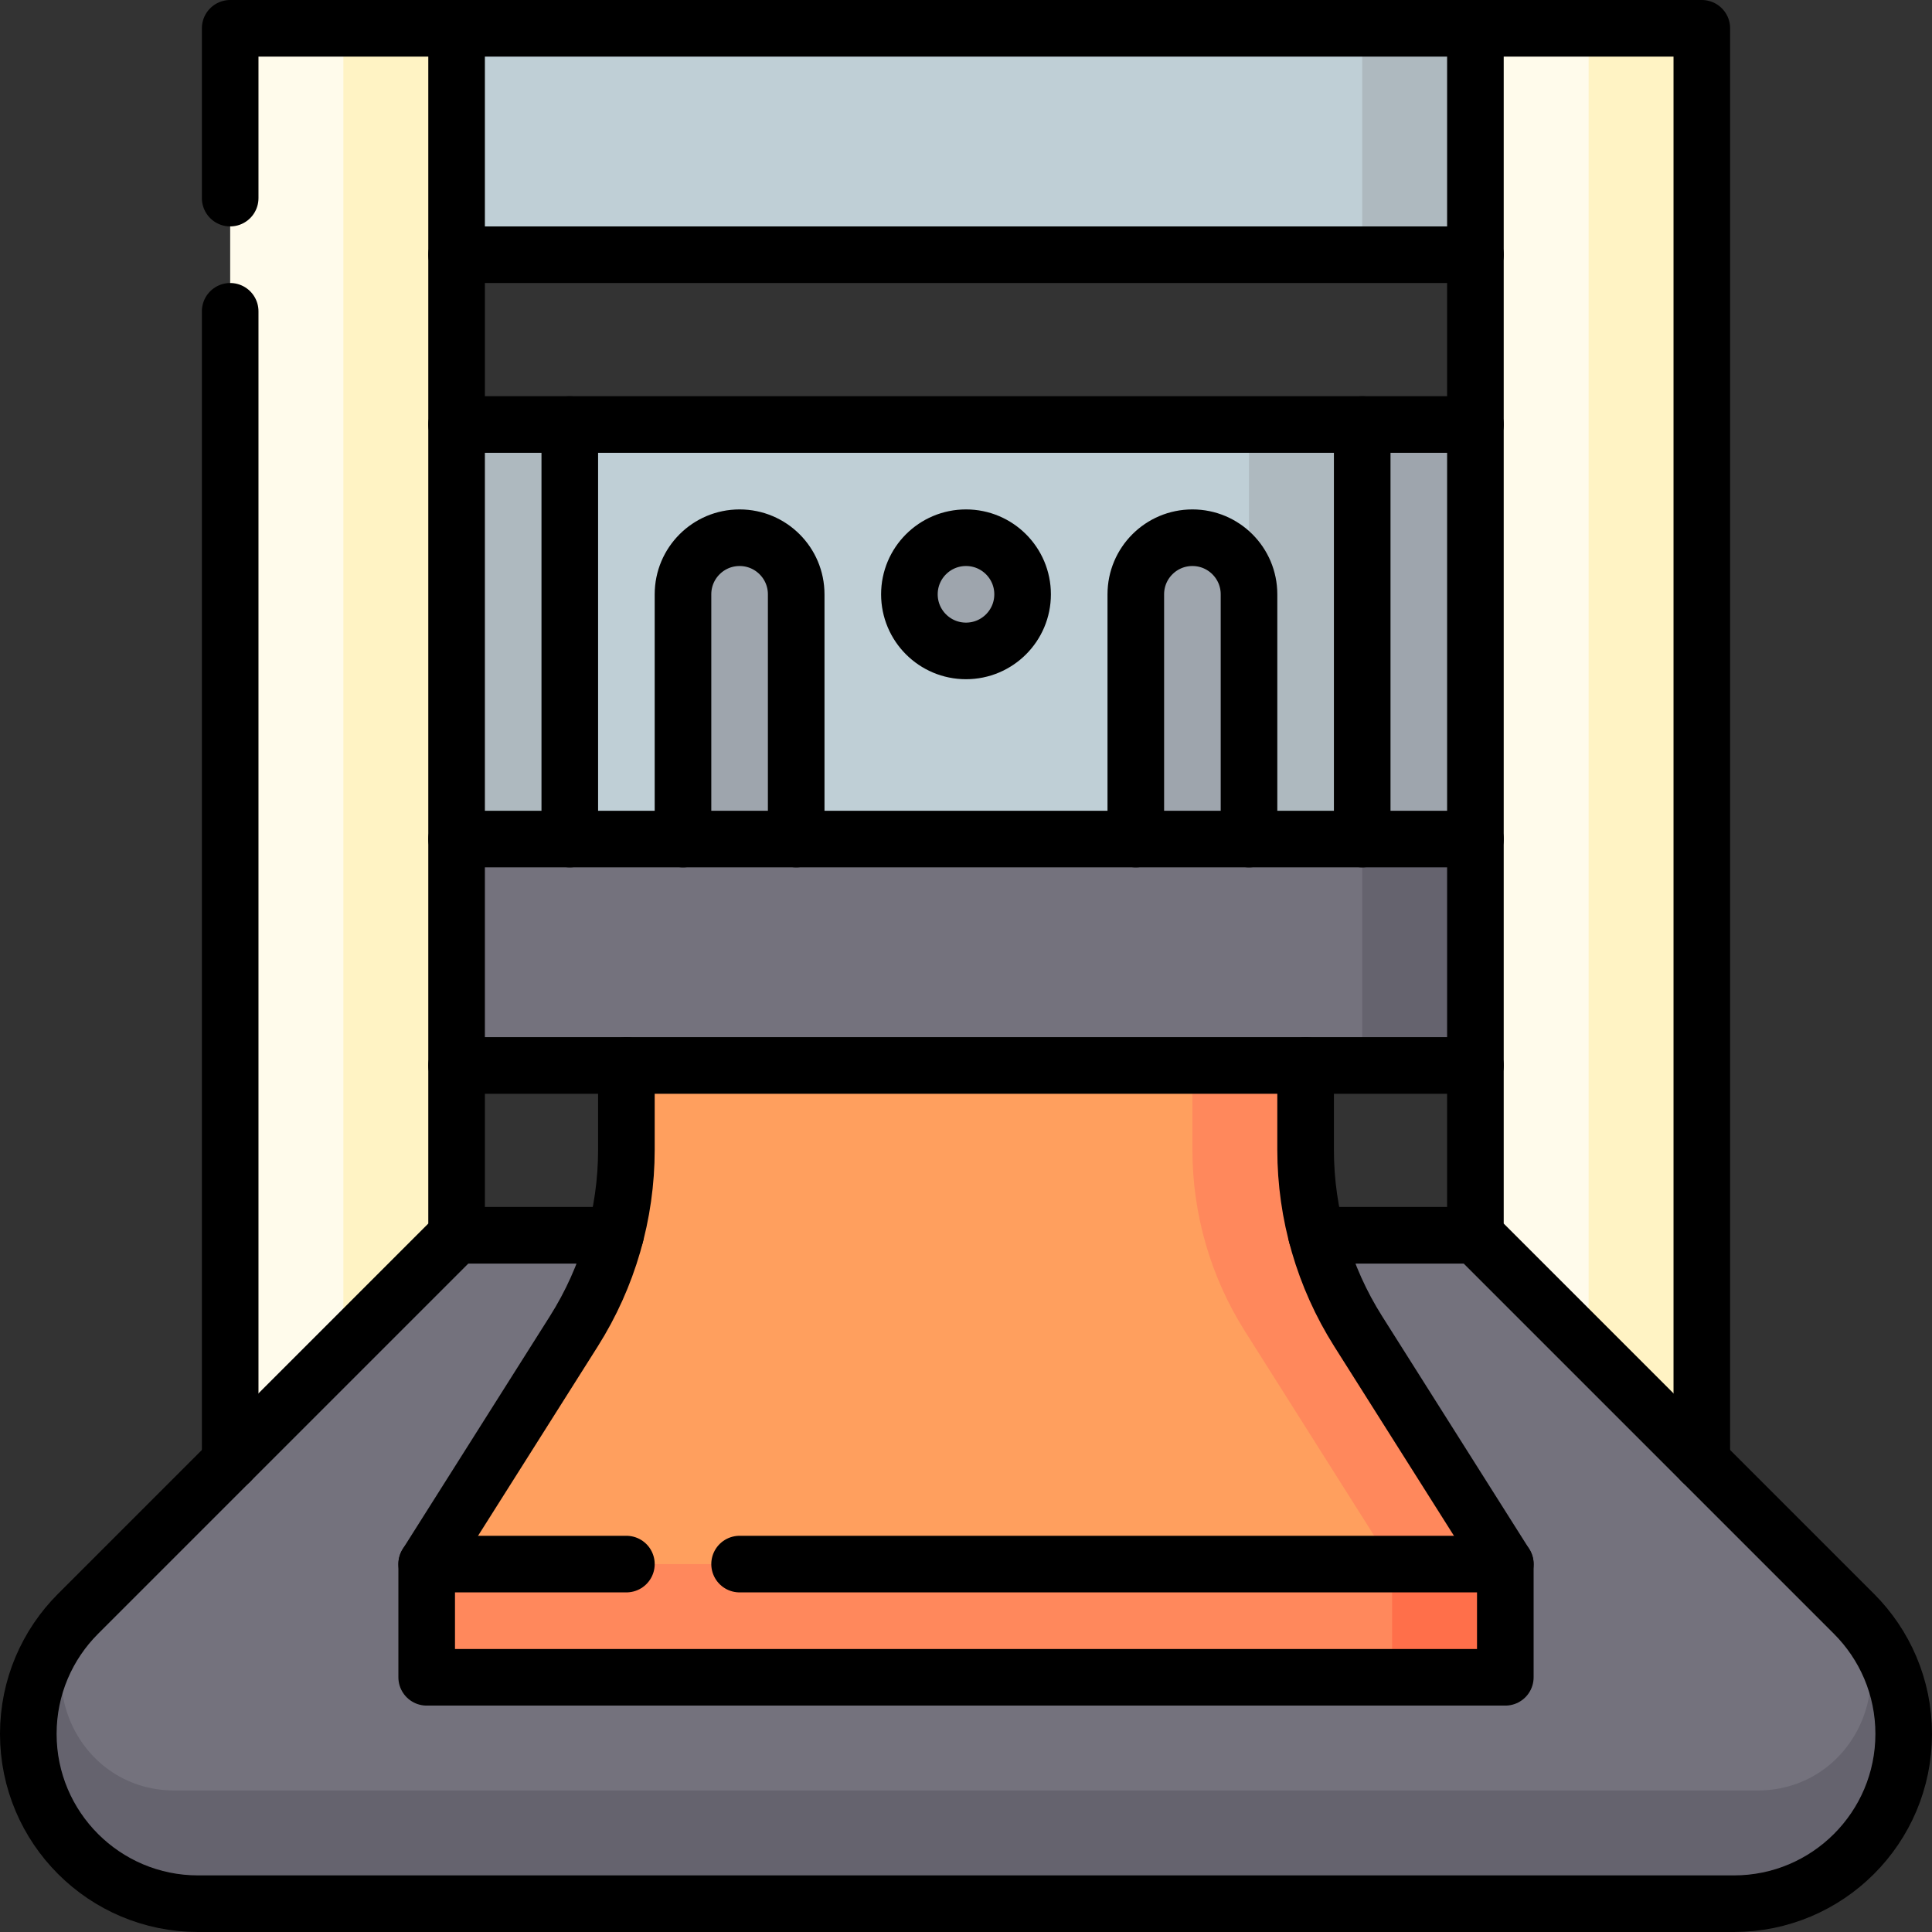
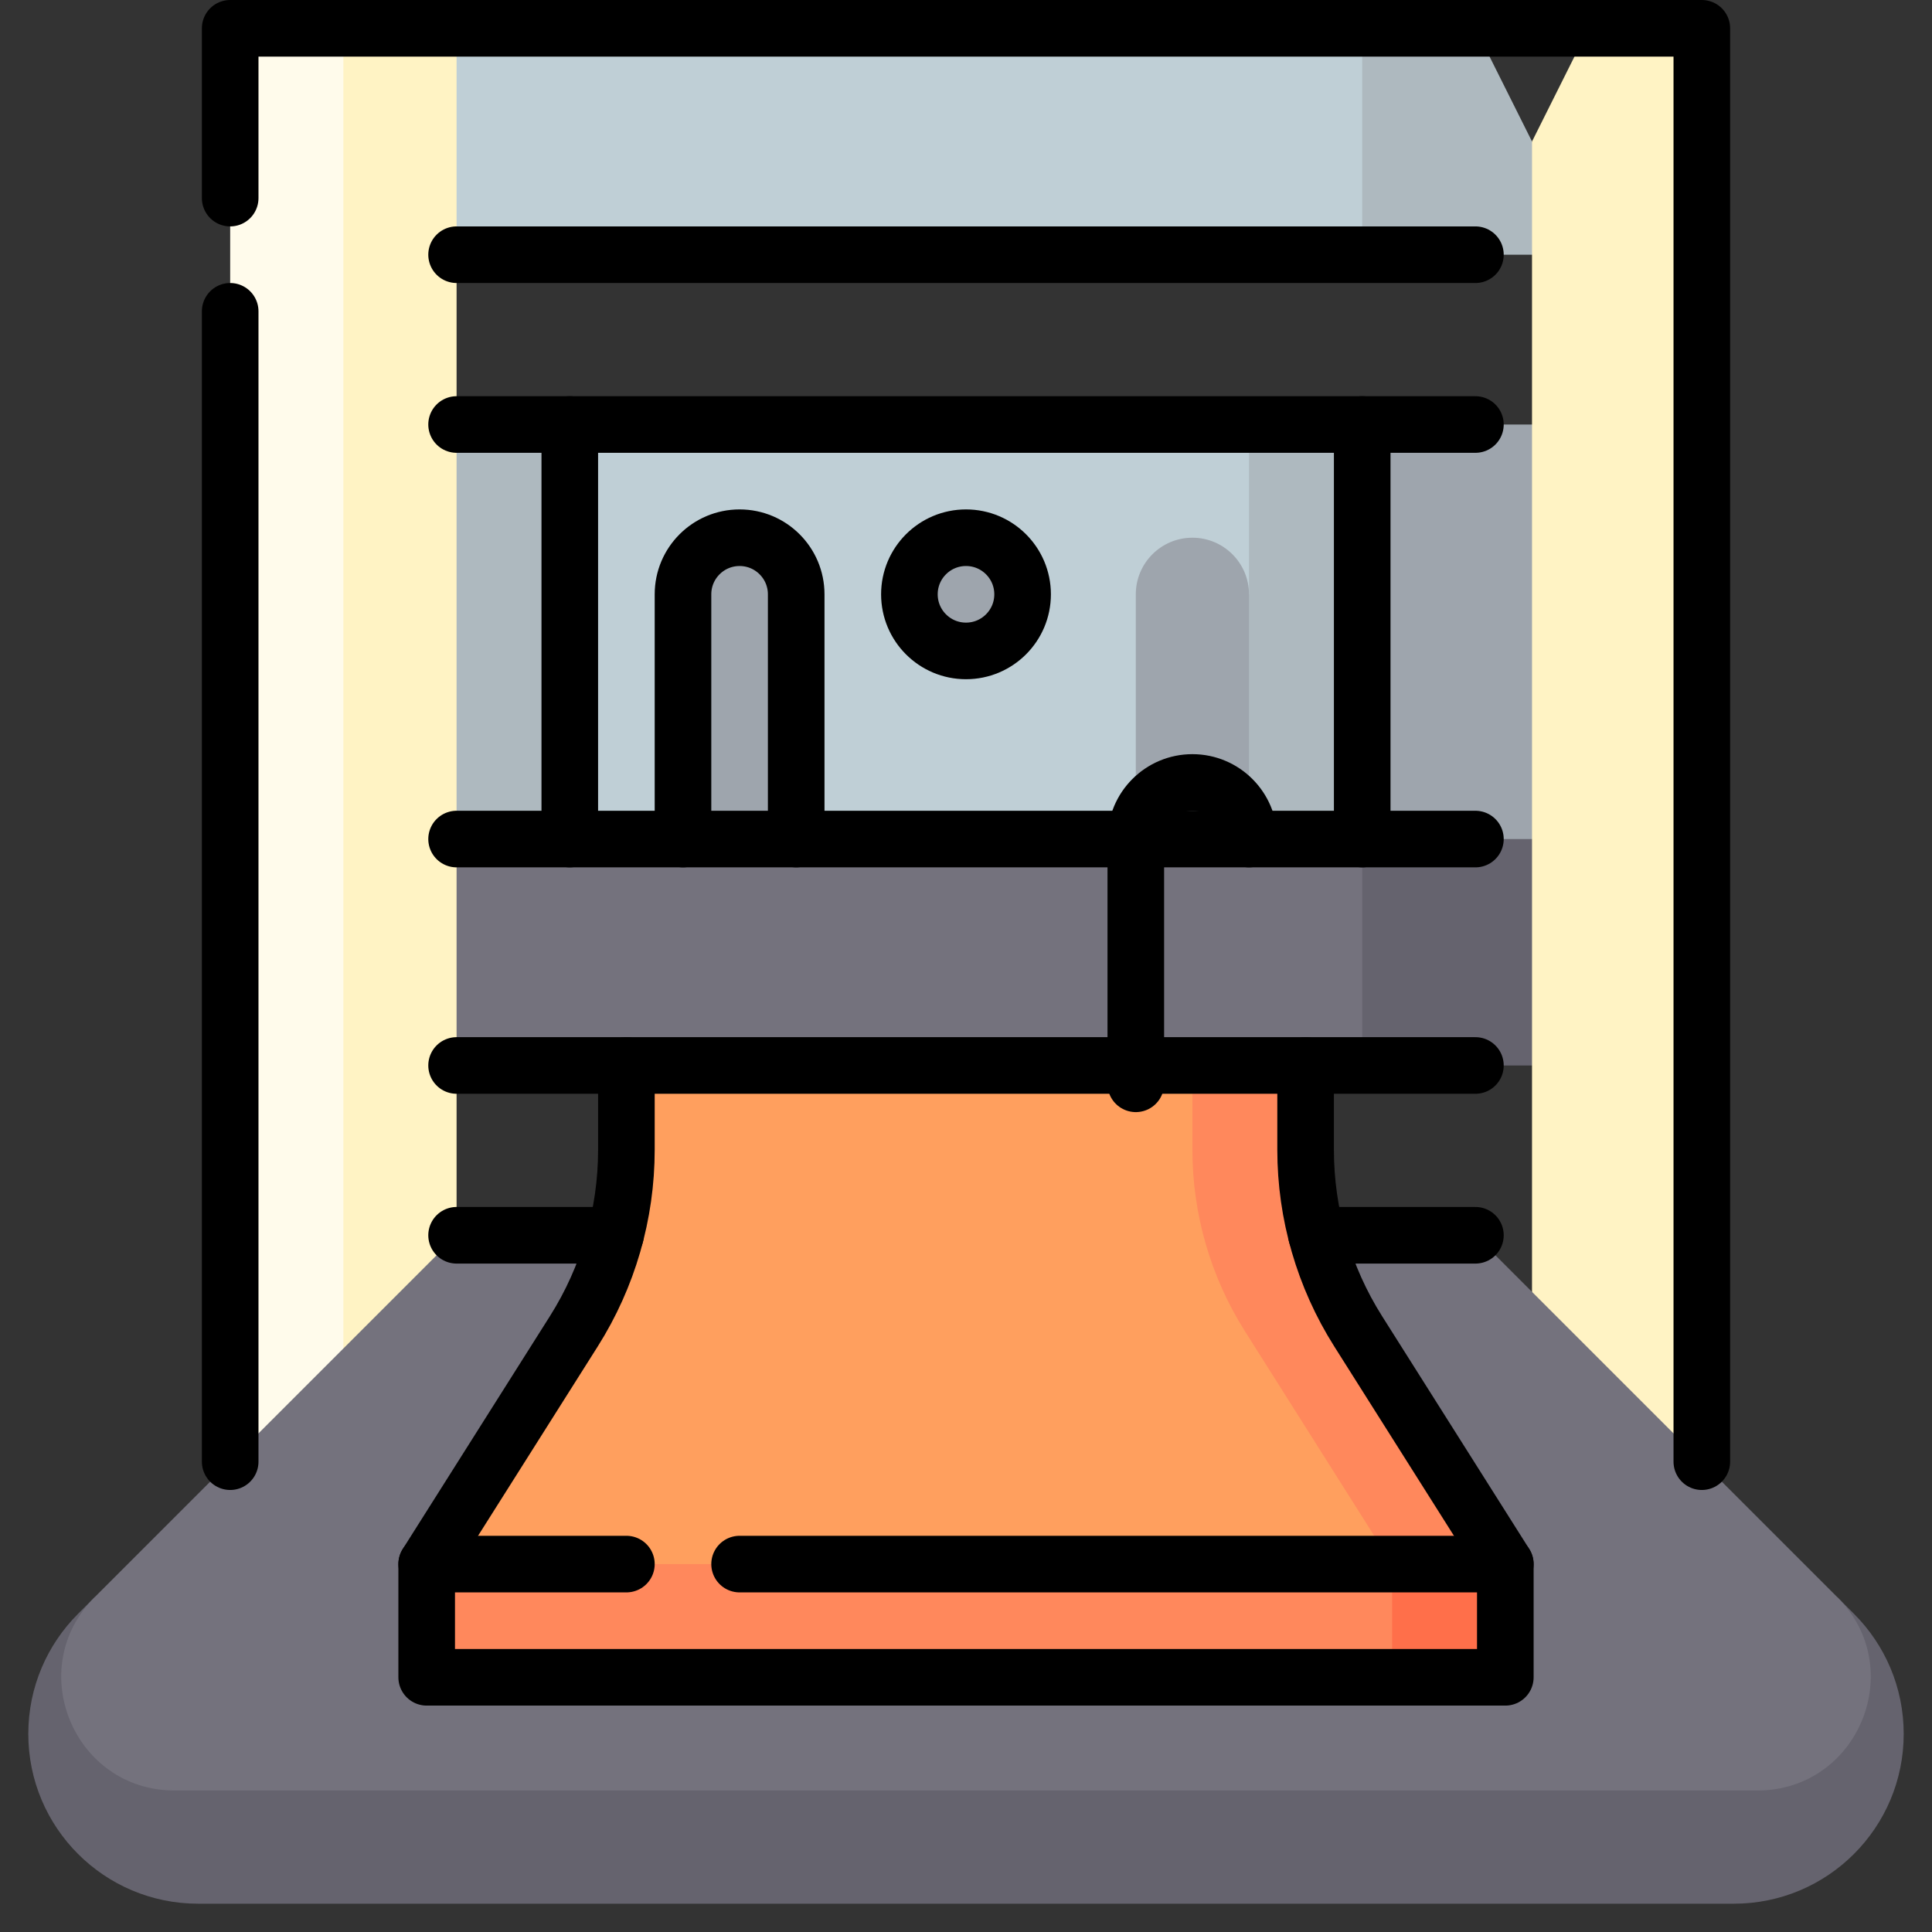
<svg xmlns="http://www.w3.org/2000/svg" version="1.1" id="Capa_1" x="0px" y="0px" viewBox="0 0 512 512" style="enable-background:new 0 0 512 512;" xml:space="preserve" width="512" height="512">
  <rect x="0" y="0" width="512" height="512" fill="#333333" stroke="none" />
  <g>
    <polygon style="fill:#9EA5AD;" points="421,112.5 361,112.5 301,237.36 421,237.36 &#09;" />
    <polygon style="fill:#AEB9BF;" points="91,112.5 151,112.5 211,237.36 91,237.36 &#09;" />
    <polygon style="fill:#AEB9BF;" points="361,112.5 331,112.5 271,237.36 361,237.36 &#09;" />
    <polygon style="fill:#BFCFD6;" points="331,112.5 151,112.5 151,237.36 301,237.36 331,157.5 &#09;" />
    <path style="fill:#9EA5AD;" d="M196,142.5c-8.284,0-15,6.716-15,15v79.86h30V157.5C211,149.216,204.284,142.5,196,142.5z" />
    <path style="fill:#9EA5AD;" d="M316,142.5c-8.284,0-15,6.716-15,15v79.86h30V157.5C331,149.216,324.284,142.5,316,142.5z" />
    <polygon style="fill:#AEB9BF;" points="391,7.5 361,7.5 331,37.5 361,67.5 421,67.5 &#09;" />
    <polygon style="fill:#BFCFD6;" points="361,67.5 91,67.5 121,7.5 361,7.5 &#09;" />
    <polygon style="fill:#65636E;" points="421,222.36 361,222.36 331,252.36 361,282.36 421,282.36 &#09;" />
    <polygon style="fill:#74727D;" points="361,282.36 346,282.36 256,312.36 166,282.36 91,282.36 91,222.36 361,222.36 &#09;" />
    <polygon style="fill:#FFF3C4;" points="91,7.5 76,37.5 76,387.36 121,387.36 121,7.5 &#09;" />
    <rect x="61" y="7.5" style="fill:#FFFBEB;" width="30" height="379.86" />
    <polygon style="fill:#FFF3C4;" points="421,7.5 406,37.5 406,387.36 451,387.36 451,7.5 &#09;" />
-     <rect x="391" y="7.5" style="fill:#FFFBEB;" width="30" height="379.86" />
    <path style="fill:#65636E;" d="M491.32,427.68l-4.393-4.393c0,0-461.853,0-461.853,0c0,0-4.393,4.393-4.393,4.393&#10;&#09;&#09;C12.537,435.824,7.5,447.074,7.5,459.5c0,24.853,20.147,45,45,45h407c24.853,0,45-20.147,45-45&#10;&#09;&#09;C504.5,447.074,499.463,435.824,491.32,427.68z" />
    <path style="fill:#74727D;" d="M46.281,474.5c91.353,0,226.298,0,419.429,0c26.727,0,40.116-32.314,21.217-51.213&#10;&#09;&#09;c0,0-95.926-95.926-95.926-95.926H121l-95.927,95.926C6.175,442.186,19.553,474.5,46.281,474.5z" />
    <polygon style="fill:#FF6F4A;" points="368.924,444.5 398.924,444.5 398.924,414.5 308.924,384.5 &#09;" />
    <polygon style="fill:#FF885C;" points="113.076,414.5 113.076,444.5 368.924,444.5 368.924,384.5 143.076,384.5 &#09;" />
    <path style="fill:#FF885C;" d="M359.923,352.796C350.828,338.407,346,321.733,346,304.71V282.36h-30l-60,45l112.924,87.14h30&#10;&#09;&#09;L359.923,352.796z" />
    <path style="fill:#FF9F5E;" d="M329.923,352.796C320.828,338.407,316,321.733,316,304.71V282.36H166v22.35&#10;&#09;&#09;c0,17.023-4.828,33.697-13.923,48.086L113.076,414.5h255.849L329.923,352.796z" />
    <circle style="fill:#9EA5AD;" cx="256" cy="157.5" r="15" />
    <polyline style="fill:none;stroke:#000000;stroke-width:15;stroke-linecap:round;stroke-linejoin:round;stroke-miterlimit:10;" points="&#10;&#09;&#09;61,52.5 61,7.5 451,7.5 451,387.36 &#09;" />
    <line style="fill:none;stroke:#000000;stroke-width:15;stroke-linecap:round;stroke-linejoin:round;stroke-miterlimit:10;" x1="61" y1="387.36" x2="61" y2="82.5" />
    <line style="fill:none;stroke:#000000;stroke-width:15;stroke-linecap:round;stroke-linejoin:round;stroke-miterlimit:10;" x1="391" y1="67.5" x2="121" y2="67.5" />
    <line style="fill:none;stroke:#000000;stroke-width:15;stroke-linecap:round;stroke-linejoin:round;stroke-miterlimit:10;" x1="391" y1="112.5" x2="121" y2="112.5" />
    <line style="fill:none;stroke:#000000;stroke-width:15;stroke-linecap:round;stroke-linejoin:round;stroke-miterlimit:10;" x1="391" y1="282.36" x2="121" y2="282.36" />
    <line style="fill:none;stroke:#000000;stroke-width:15;stroke-linecap:round;stroke-linejoin:round;stroke-miterlimit:10;" x1="166" y1="414.5" x2="113.076" y2="414.5" />
    <line style="fill:none;stroke:#000000;stroke-width:15;stroke-linecap:round;stroke-linejoin:round;stroke-miterlimit:10;" x1="398.924" y1="414.5" x2="196" y2="414.5" />
-     <path style="fill:none;stroke:#000000;stroke-width:15;stroke-linecap:round;stroke-linejoin:round;stroke-miterlimit:10;" d="&#10;&#09;&#09;M121,7.5v319.86L20.68,427.68C12.537,435.824,7.5,447.074,7.5,459.5c0,24.853,20.147,45,45,45h407c24.853,0,45-20.147,45-45&#10;&#09;&#09;c0-12.427-5.037-23.676-13.18-31.82L391,327.36V7.5" />
    <line style="fill:none;stroke:#000000;stroke-width:15;stroke-linecap:round;stroke-linejoin:round;stroke-miterlimit:10;" x1="391" y1="222.36" x2="121" y2="222.36" />
    <circle style="fill:none;stroke:#000000;stroke-width:15;stroke-linecap:round;stroke-linejoin:round;stroke-miterlimit:10;" cx="256" cy="157.5" r="15" />
    <path style="fill:none;stroke:#000000;stroke-width:15;stroke-linecap:round;stroke-linejoin:round;stroke-miterlimit:10;" d="&#10;&#09;&#09;M211,222.36V157.5c0-8.284-6.716-15-15-15c-8.284,0-15,6.716-15,15v64.86" />
-     <path style="fill:none;stroke:#000000;stroke-width:15;stroke-linecap:round;stroke-linejoin:round;stroke-miterlimit:10;" d="&#10;&#09;&#09;M331,222.36V157.5c0-8.284-6.716-15-15-15c-8.284,0-15,6.716-15,15v64.86" />
+     <path style="fill:none;stroke:#000000;stroke-width:15;stroke-linecap:round;stroke-linejoin:round;stroke-miterlimit:10;" d="&#10;&#09;&#09;M331,222.36c0-8.284-6.716-15-15-15c-8.284,0-15,6.716-15,15v64.86" />
    <line style="fill:none;stroke:#000000;stroke-width:15;stroke-linecap:round;stroke-linejoin:round;stroke-miterlimit:10;" x1="163.093" y1="327.36" x2="121" y2="327.36" />
    <line style="fill:none;stroke:#000000;stroke-width:15;stroke-linecap:round;stroke-linejoin:round;stroke-miterlimit:10;" x1="391" y1="327.36" x2="348.907" y2="327.36" />
    <line style="fill:none;stroke:#000000;stroke-width:15;stroke-linecap:round;stroke-linejoin:round;stroke-miterlimit:10;" x1="151" y1="222.36" x2="151" y2="112.5" />
    <line style="fill:none;stroke:#000000;stroke-width:15;stroke-linecap:round;stroke-linejoin:round;stroke-miterlimit:10;" x1="361" y1="222.36" x2="361" y2="112.5" />
    <path style="fill:none;stroke:#000000;stroke-width:15;stroke-linecap:round;stroke-linejoin:round;stroke-miterlimit:10;" d="&#10;&#09;&#09;M166,282.36v22.35c0,17.023-4.828,33.697-13.923,48.086L113.076,414.5v30h285.849v-30l-39.001-61.704&#10;&#09;&#09;C350.828,338.407,346,321.733,346,304.71V282.36" />
  </g>
</svg>